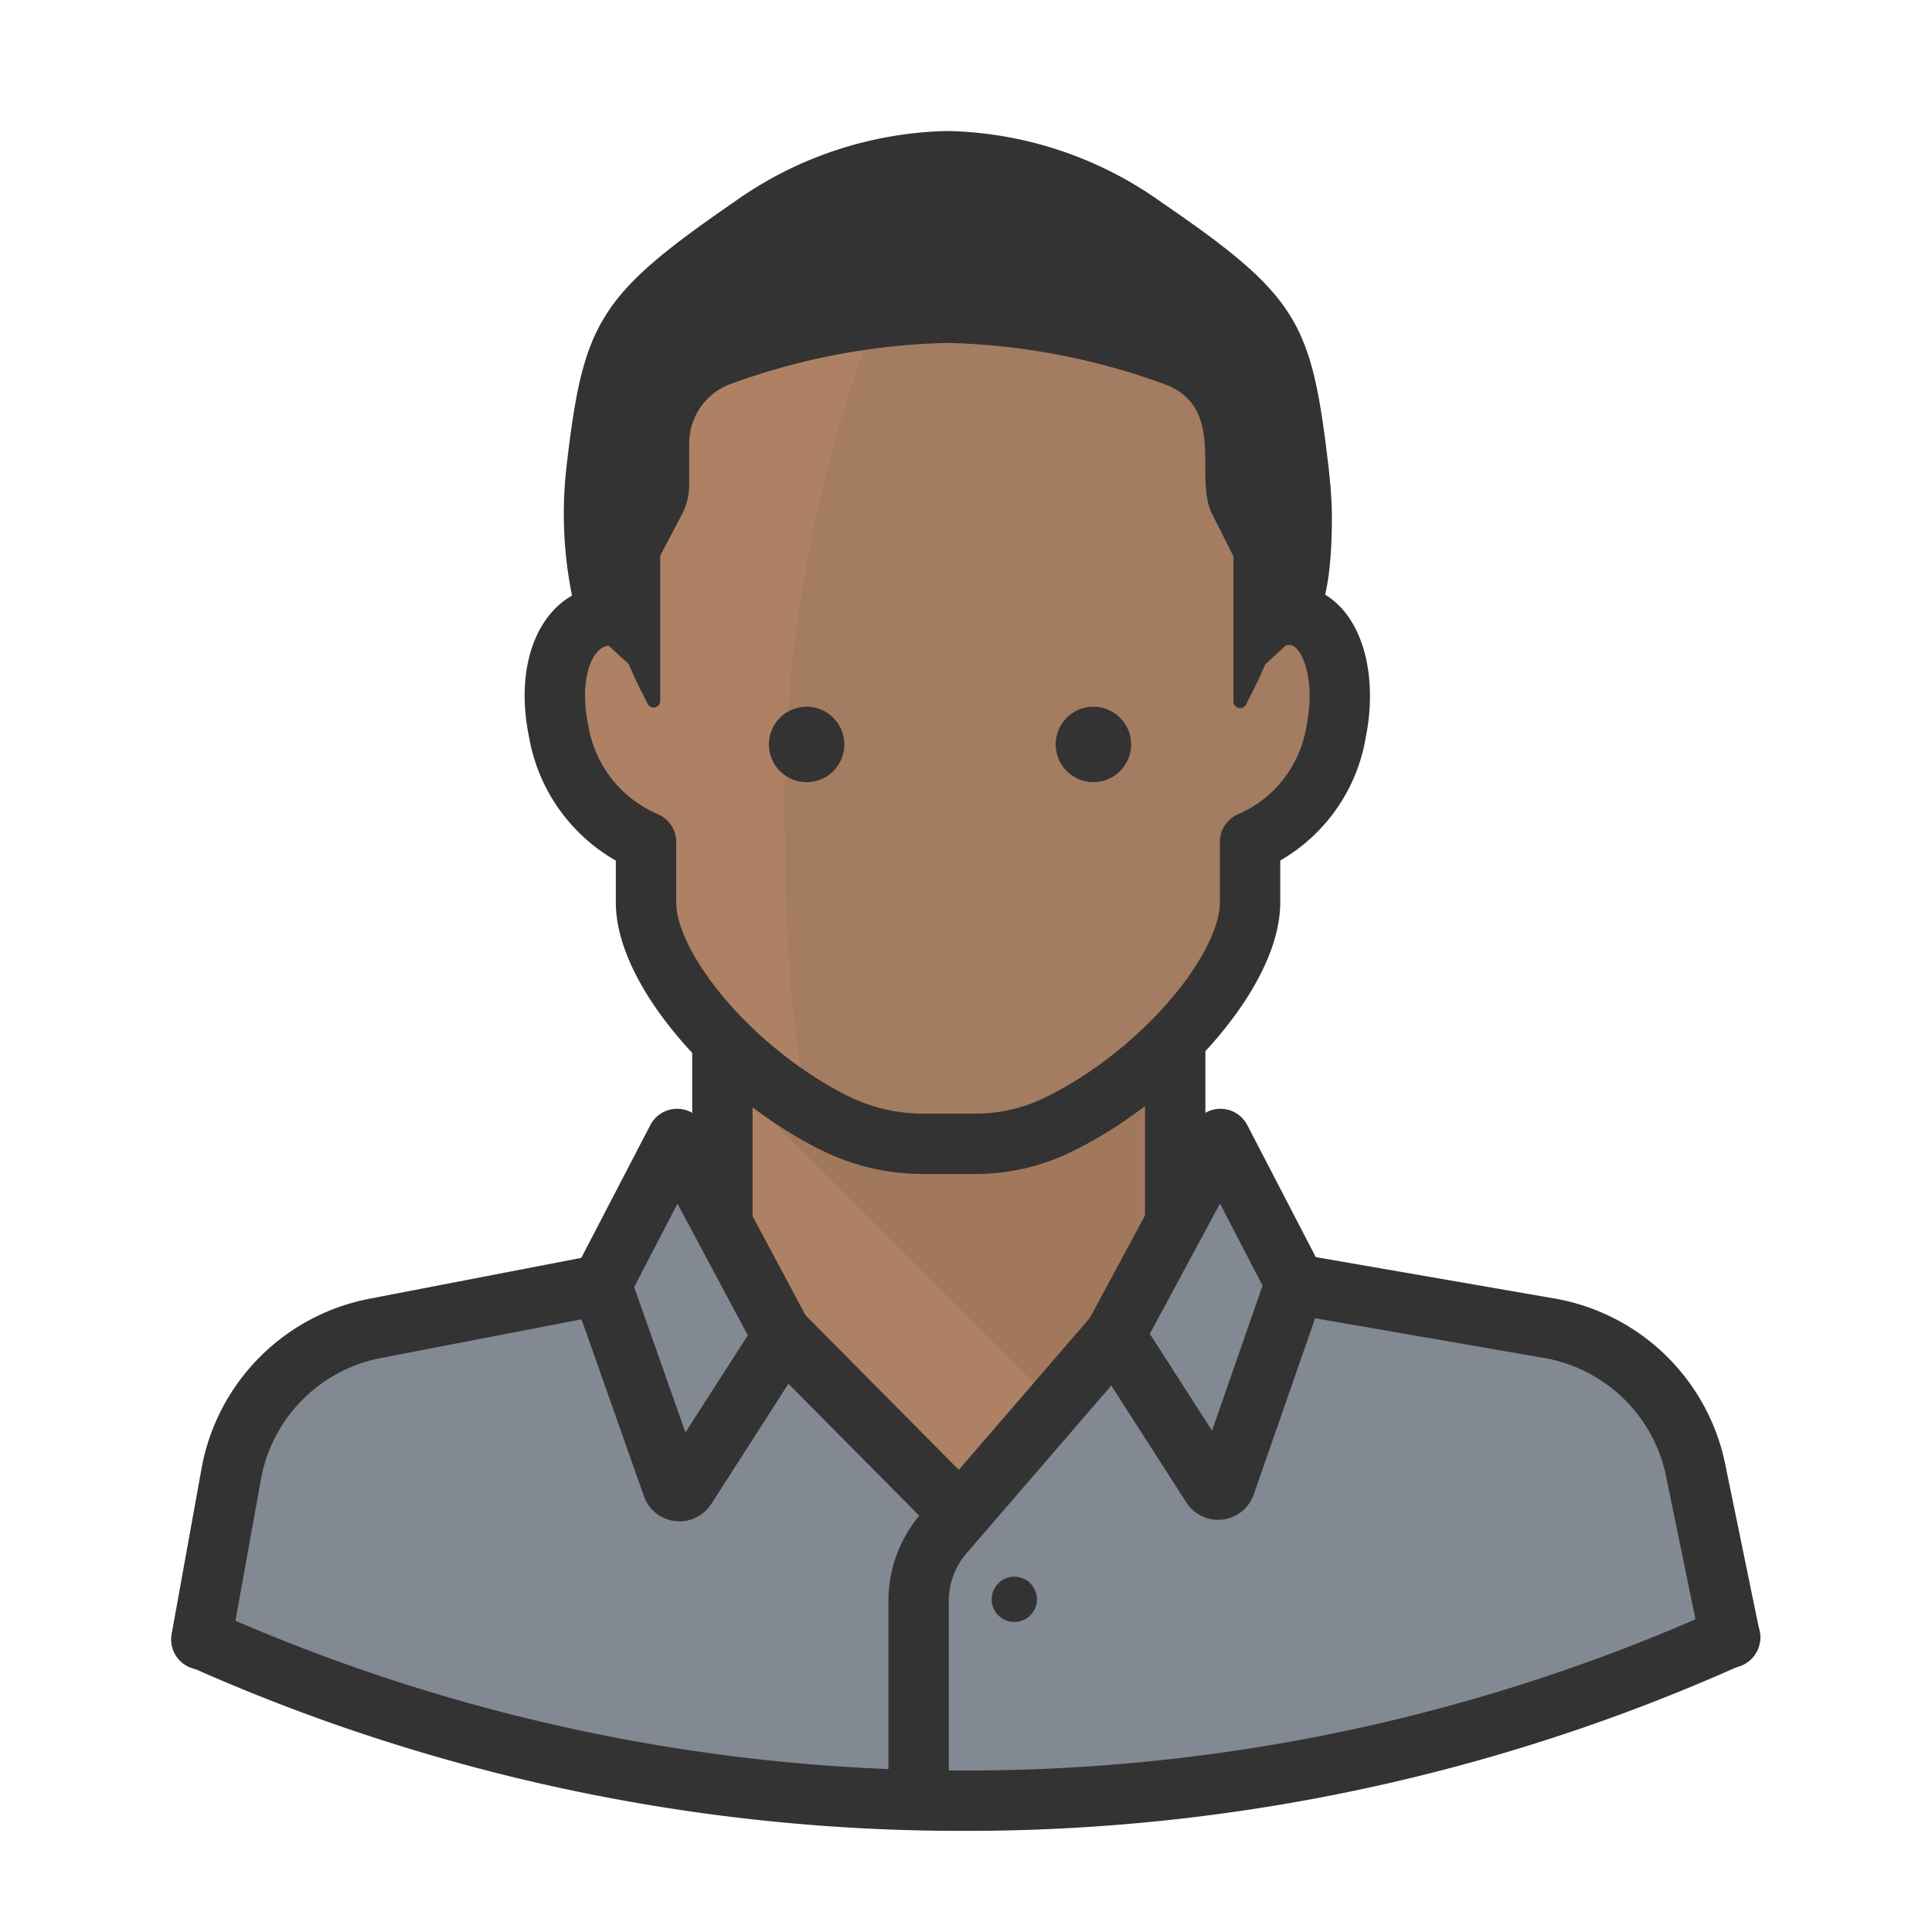
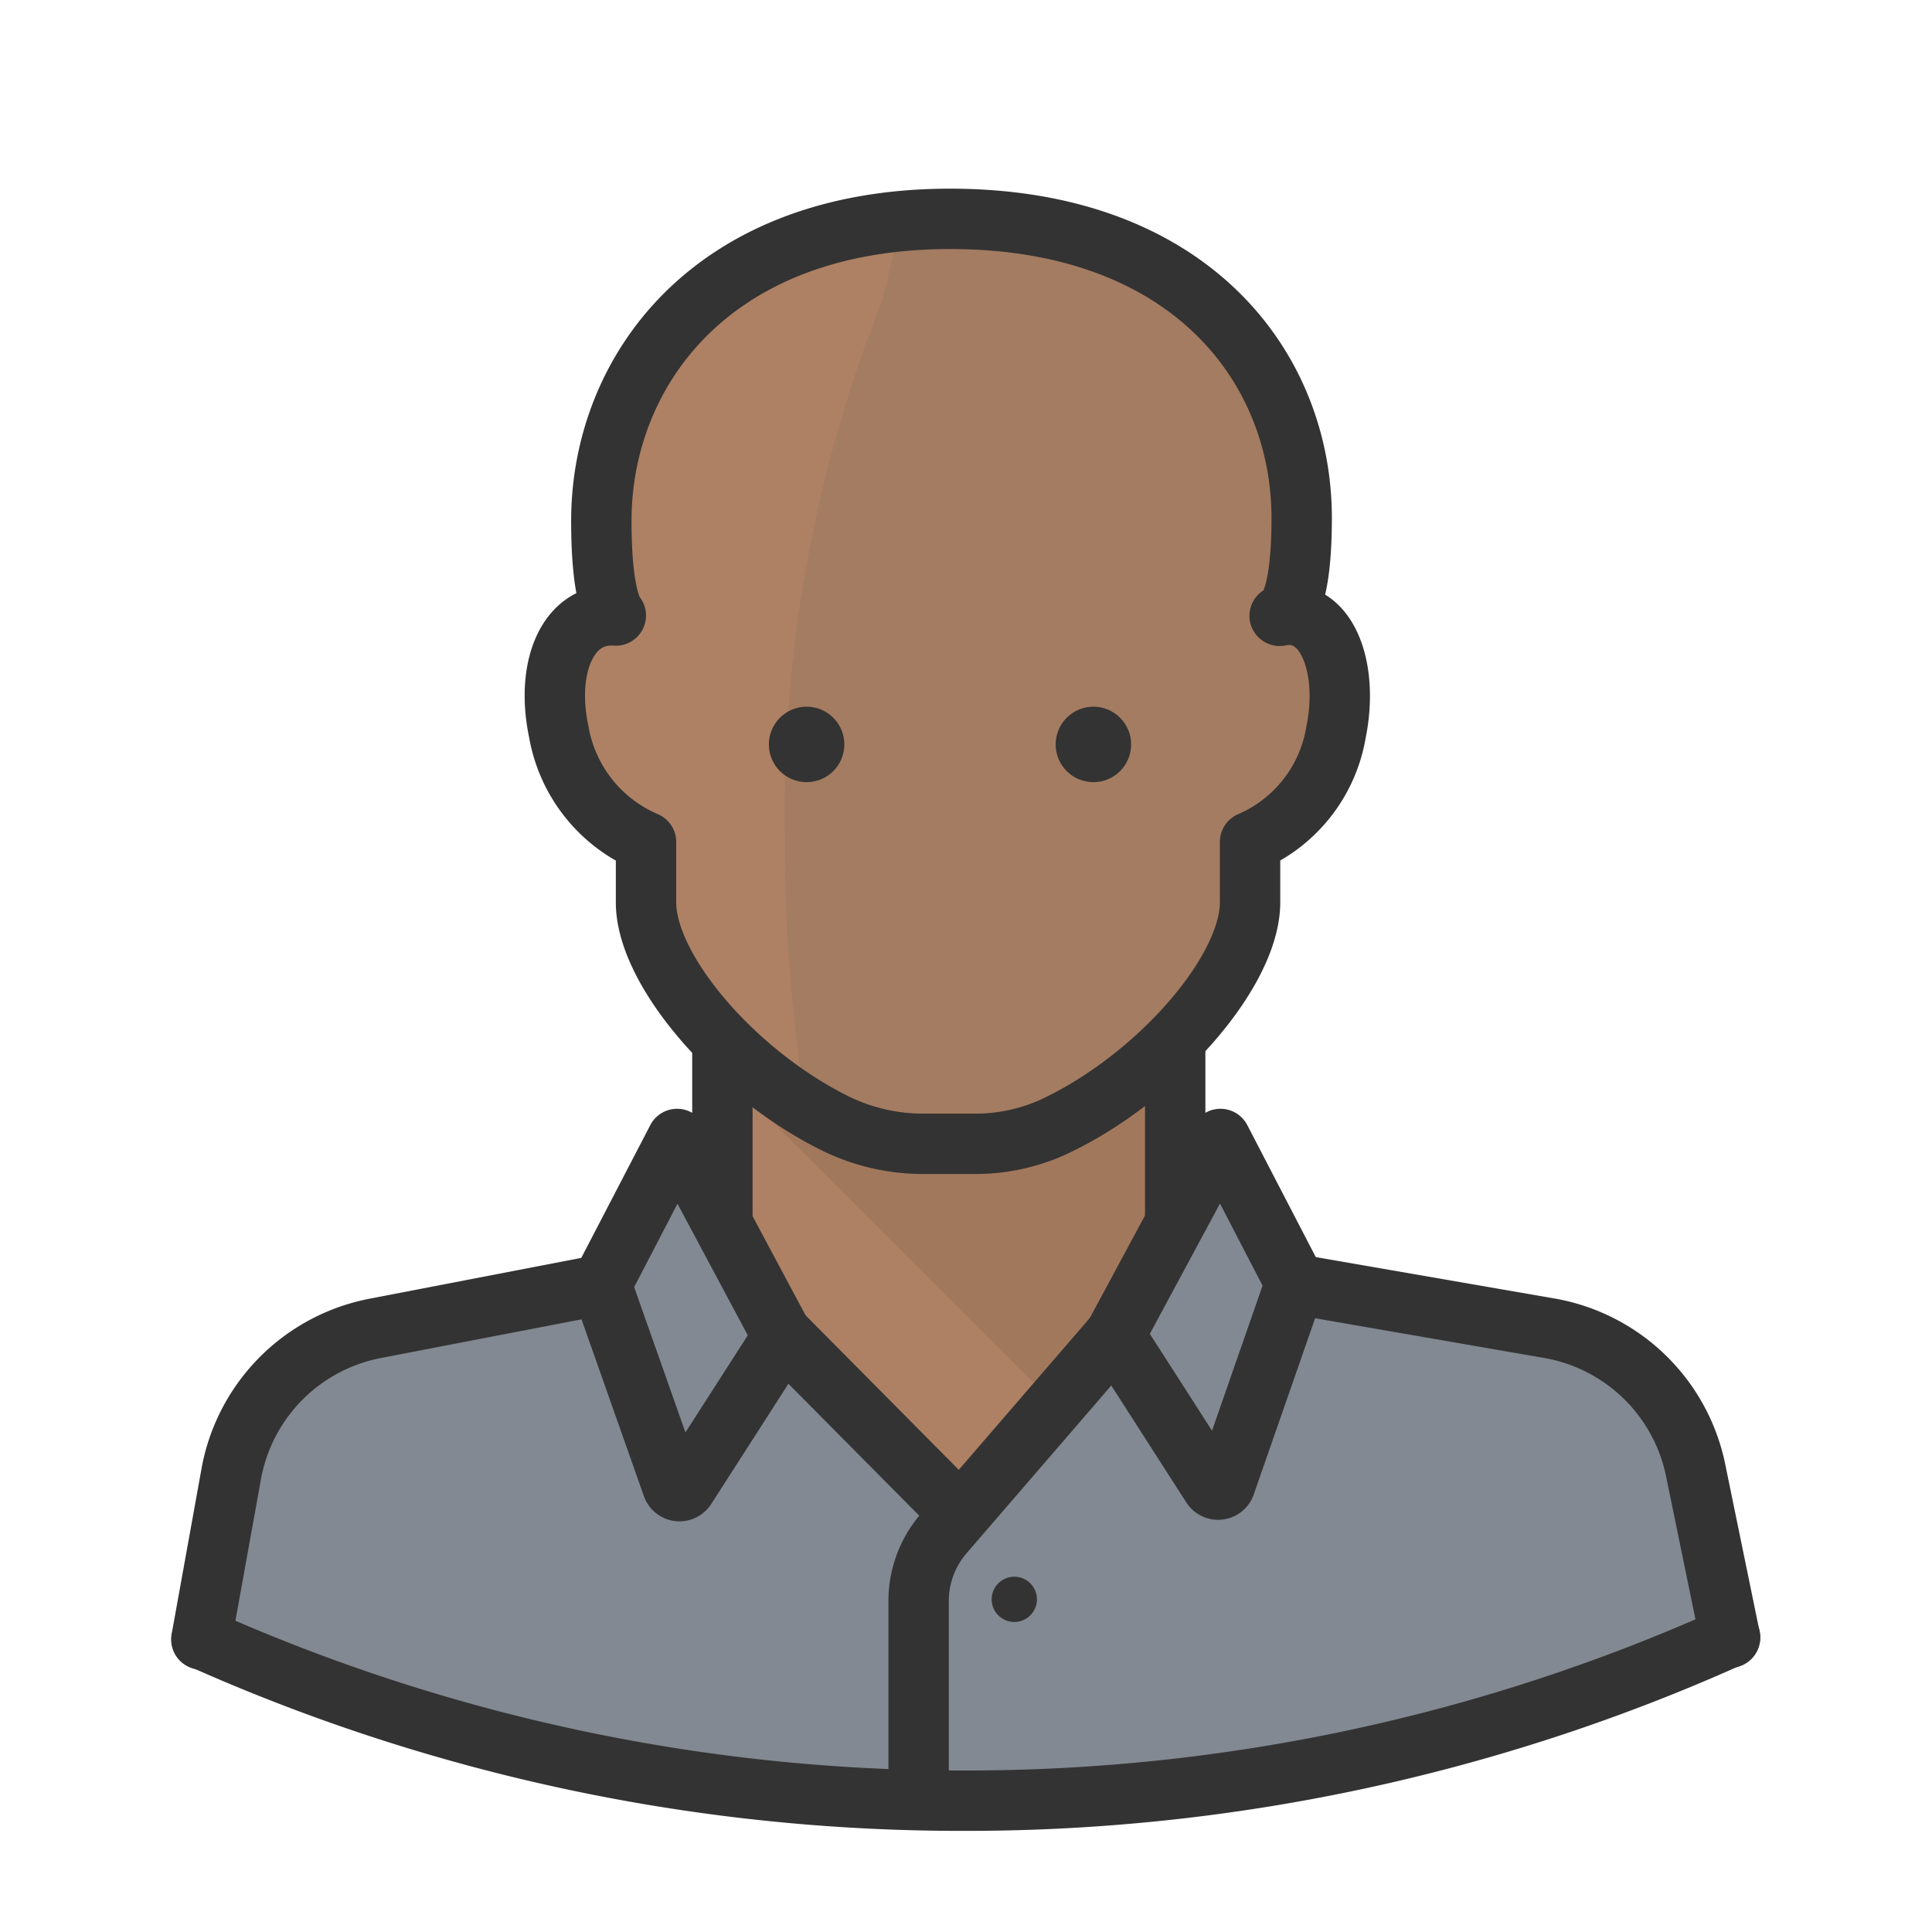
<svg xmlns="http://www.w3.org/2000/svg" id="Layer_1" data-name="Layer 1" viewBox="0 0 64 64">
  <defs>
    <style>.cls-1{fill:#ae8164;}.cls-2{fill:#a2785d;}.cls-3{fill:#a47c61;}.cls-4,.cls-7{fill:none;stroke:#333;stroke-linejoin:round;stroke-width:2px;}.cls-5{fill:#333;}.cls-6{fill:#828992;}.cls-7{stroke-linecap:round;}</style>
  </defs>
  <title>avatar-black-man-clean-shaven</title>
  <rect class="cls-1" x="23.89" y="32.4" width="14.5" height="18.06" />
  <polygon class="cls-2" points="25.01 36.58 34.83 46.4 38.97 41.59 38.97 34.38 35.93 37.42 31.39 38.13 27.1 36.93 25.01 36.58" />
  <path class="cls-1" d="M42.39,20.4s.73,0,.73-3.24c0-5-3.71-9.91-11.65-9.91s-11.55,5.09-11.55,10c0,2.73.48,3.14.48,3.14-1.56-.12-2.35,1.67-1.89,3.85a4.87,4.87,0,0,0,2.89,3.65c0,.29,0,1.69,0,2,0,2.25,2.95,5.68,6.26,7.32a6.58,6.58,0,0,0,2.93.68h1.65a6.26,6.26,0,0,0,2.64-.55c3.42-1.59,6.53-5.14,6.53-7.45,0-.31,0-1.71,0-2a4.82,4.82,0,0,0,2.85-3.65C44.7,22.07,43.92,20.08,42.39,20.4Z" />
  <path class="cls-3" d="M42.39,20.4s.73,0,.73-3.24c0-5-3.71-9.91-11.65-9.91-.56,0-1.09,0-1.61.08L29.21,10A45.43,45.43,0,0,0,26,27.61a54.62,54.62,0,0,0,.69,9c.33.2.67.4,1,.57a6.58,6.58,0,0,0,2.93.68h1.65a6.26,6.26,0,0,0,2.64-.55c3.42-1.59,6.53-5.14,6.53-7.45,0-.31,0-1.71,0-2a4.82,4.82,0,0,0,2.85-3.65C44.7,22.07,43.92,20.08,42.39,20.4Z" />
  <path class="cls-4" d="M42.39,20.4s.73,0,.73-3.24c0-5-3.71-9.91-11.65-9.91s-11.55,5.09-11.55,10c0,2.73.48,3.14.48,3.14-1.56-.12-2.35,1.67-1.89,3.85a4.87,4.87,0,0,0,2.89,3.65c0,.29,0,1.69,0,2,0,2.25,2.95,5.68,6.26,7.32a6.58,6.58,0,0,0,2.93.68h1.65a6.26,6.26,0,0,0,2.64-.55c3.42-1.59,6.53-5.14,6.53-7.45,0-.31,0-1.71,0-2a4.82,4.82,0,0,0,2.85-3.65C44.7,22.07,43.92,20.08,42.39,20.4Z" />
  <circle class="cls-5" cx="36.22" cy="24.66" r="1.25" />
  <circle class="cls-5" cx="26.72" cy="24.66" r="1.25" />
  <polygon class="cls-5" points="39.93 33.68 39.93 45.46 37.93 45.46 37.93 35.46 39.93 33.68" />
  <polygon class="cls-5" points="22.93 33.68 22.93 45.46 24.93 45.46 24.93 35.46 22.93 33.68" />
-   <path class="cls-5" d="M43.67,20.39a13.64,13.64,0,0,0,.33-5C43.44,10.66,43,9.8,38.46,6.69a12.6,12.6,0,0,0-7.07-2.35,12.6,12.6,0,0,0-7.07,2.35c-4.5,3.1-5,4-5.55,8.74a13.64,13.64,0,0,0,.34,5L20.83,22c.21.51.28.63.62,1.31a.22.22,0,0,0,.42-.1s0-4.79,0-4.8L22.61,17a2.1,2.1,0,0,0,.22-.94V14.71a2.1,2.1,0,0,1,1.4-2,22.39,22.39,0,0,1,7.15-1.35,22.39,22.39,0,0,1,7.15,1.35c2.13.76,1,3.09,1.62,4.31l.71,1.41s0,2.64,0,4.8a.22.22,0,0,0,.42.1c.34-.68.41-.8.63-1.32Z" />
  <path class="cls-6" d="M31.93,59.65a61.69,61.69,0,0,0,25.39-5.45l-1.13-5.41A6,6,0,0,0,51.33,44L42.9,42.54l-2.47-4.81-3.5,6.5,0,0-5,6-6-6-3.5-6.5-2.51,4.83L12.45,44a6,6,0,0,0-4.78,4.77l-1,5.52A61.69,61.69,0,0,0,31.93,59.65Z" />
  <circle class="cls-5" cx="33.6" cy="52.98" r="0.75" />
  <path class="cls-7" d="M19.92,42.56,12.45,44a6,6,0,0,0-4.78,4.77l-1,5.54m50.64-.06L56.19,48.8A6,6,0,0,0,51.33,44l-8.42-1.46" />
  <line class="cls-4" x1="31.9" y1="50.25" x2="25.93" y2="44.23" />
  <path class="cls-4" d="M22.43,37.73l-2.51,4.83,2.35,6.66a.25.25,0,0,0,.45.06l3.21-5Z" />
  <path class="cls-4" d="M40.43,37.73l-3.5,6.5,3.21,5a.25.25,0,0,0,.45-.06l2.32-6.66Z" />
  <path class="cls-4" d="M36.93,44.23l-5.66,6.56A3.43,3.43,0,0,0,30.43,53v6.61" />
  <path class="cls-7" d="M57.31,54.23a61.72,61.72,0,0,1-25.38,5.42A61.72,61.72,0,0,1,6.68,54.29" />
</svg>